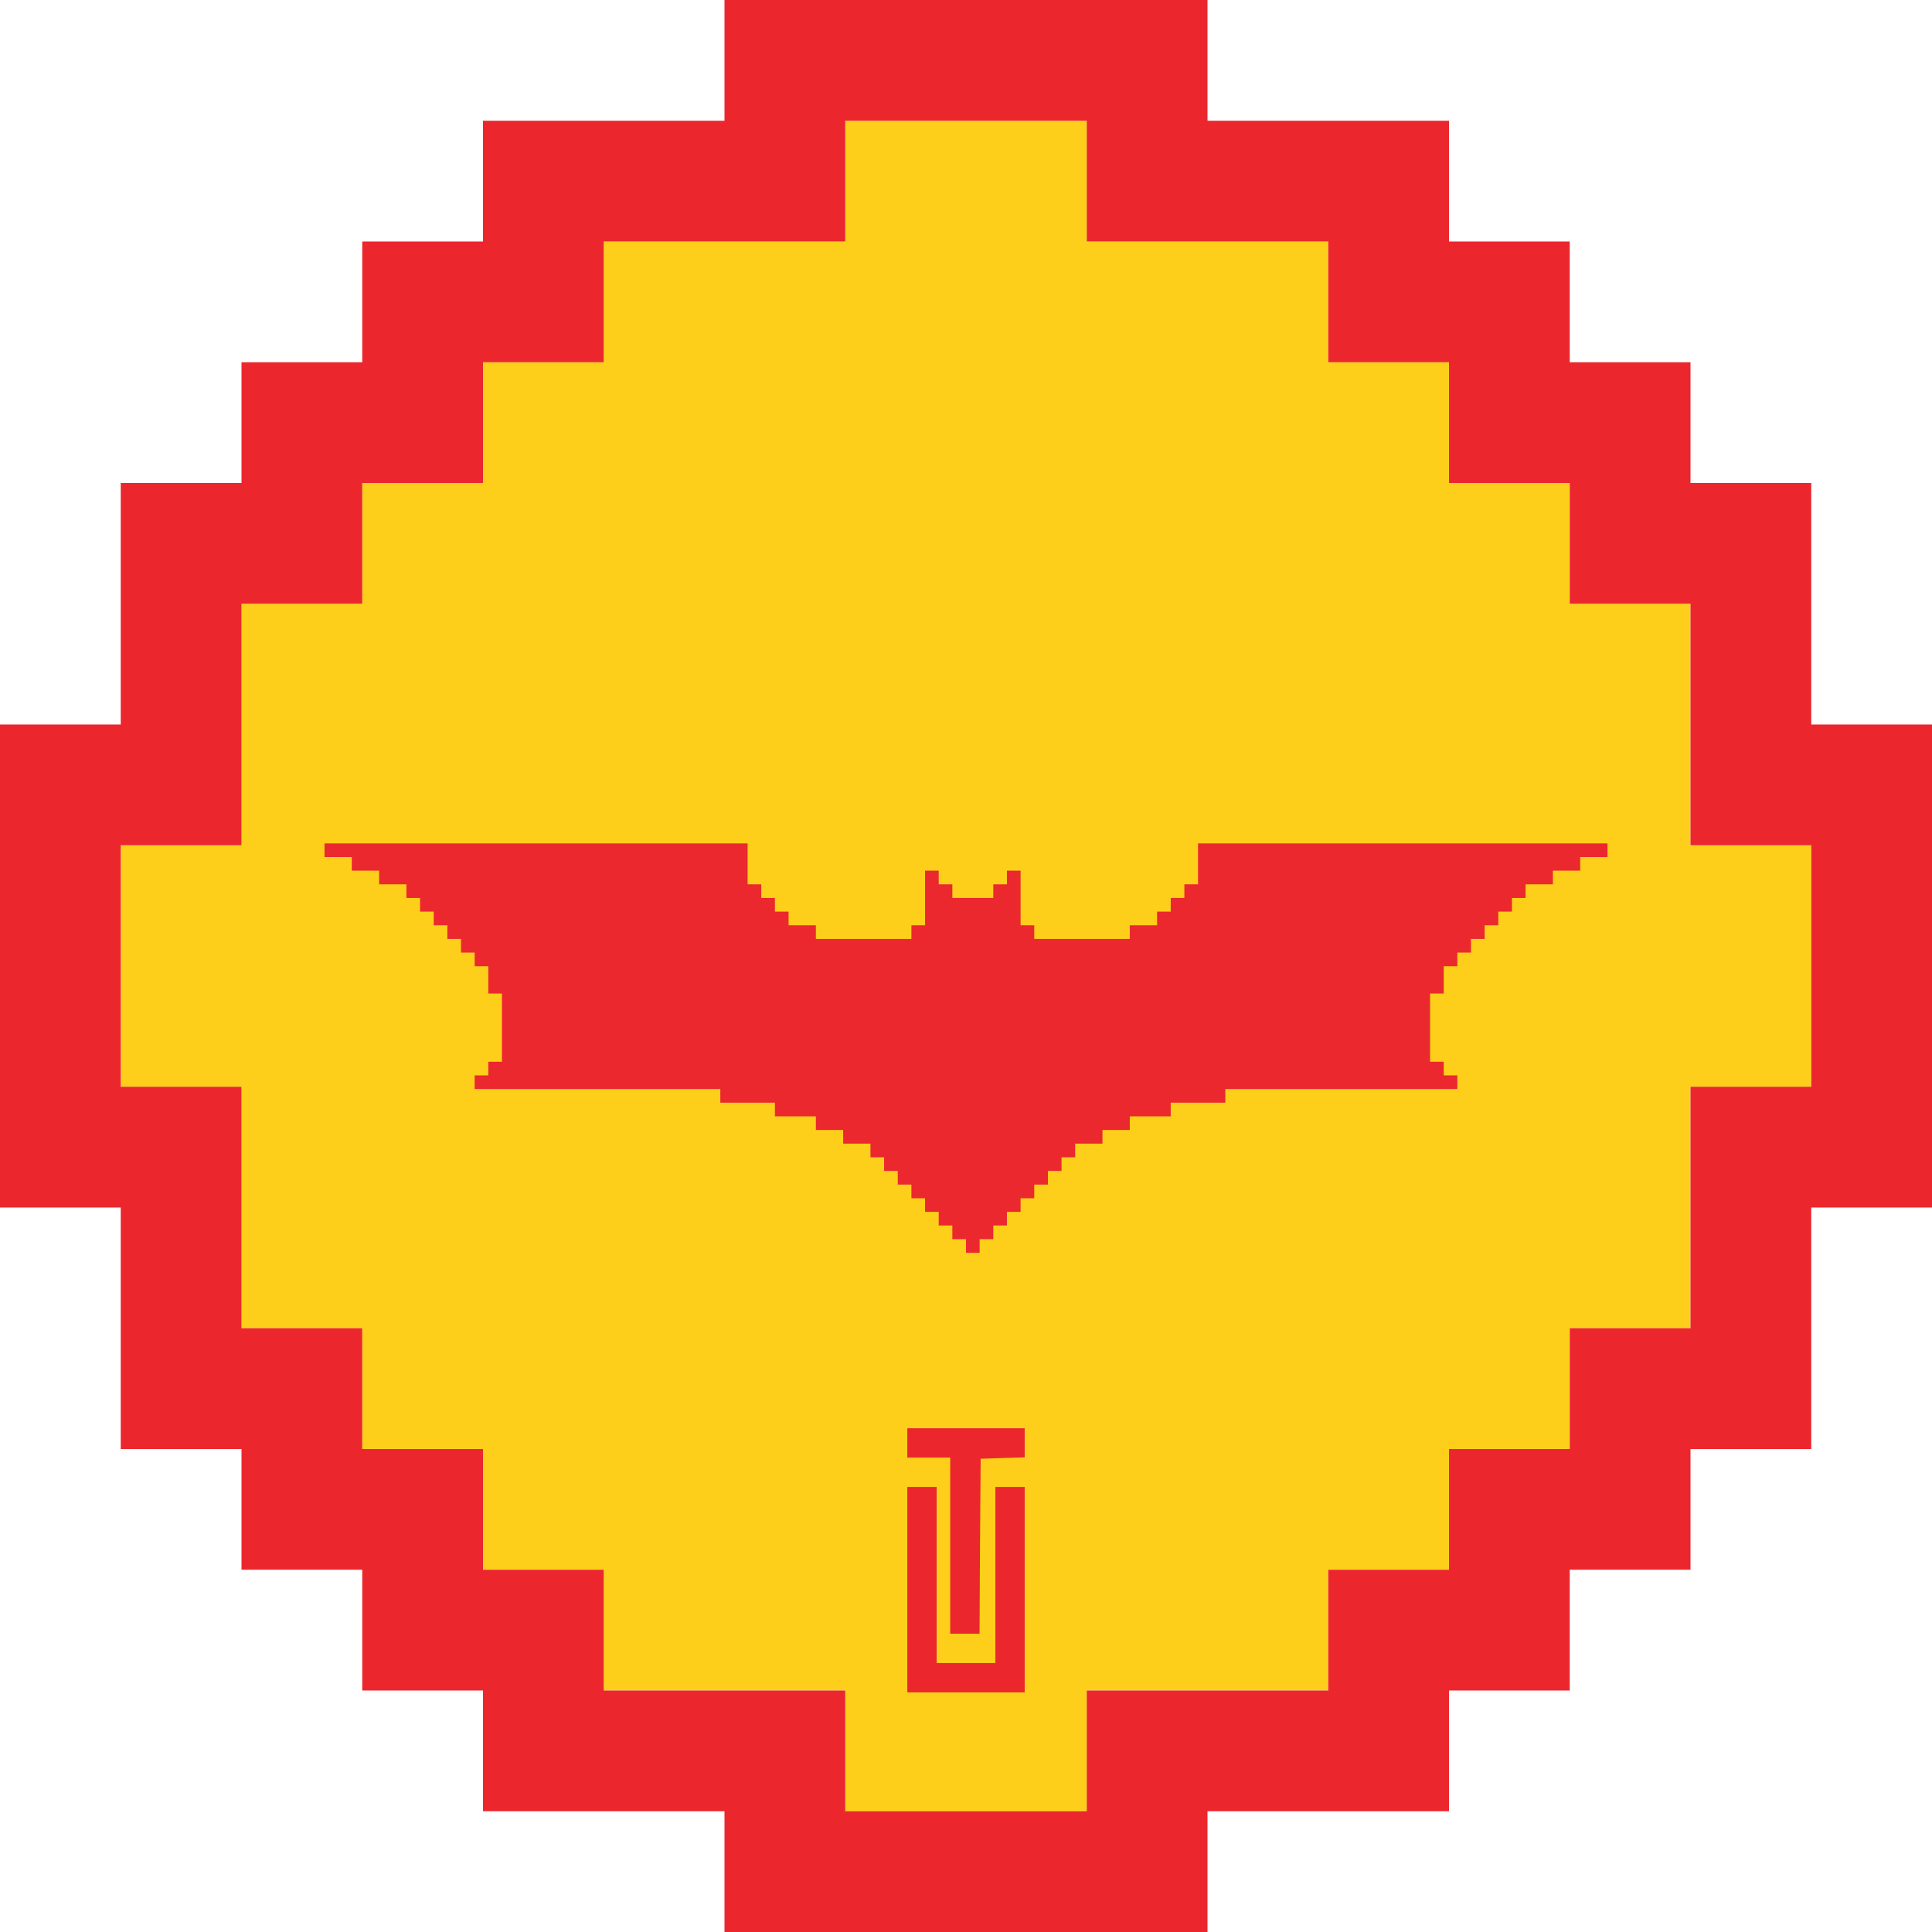
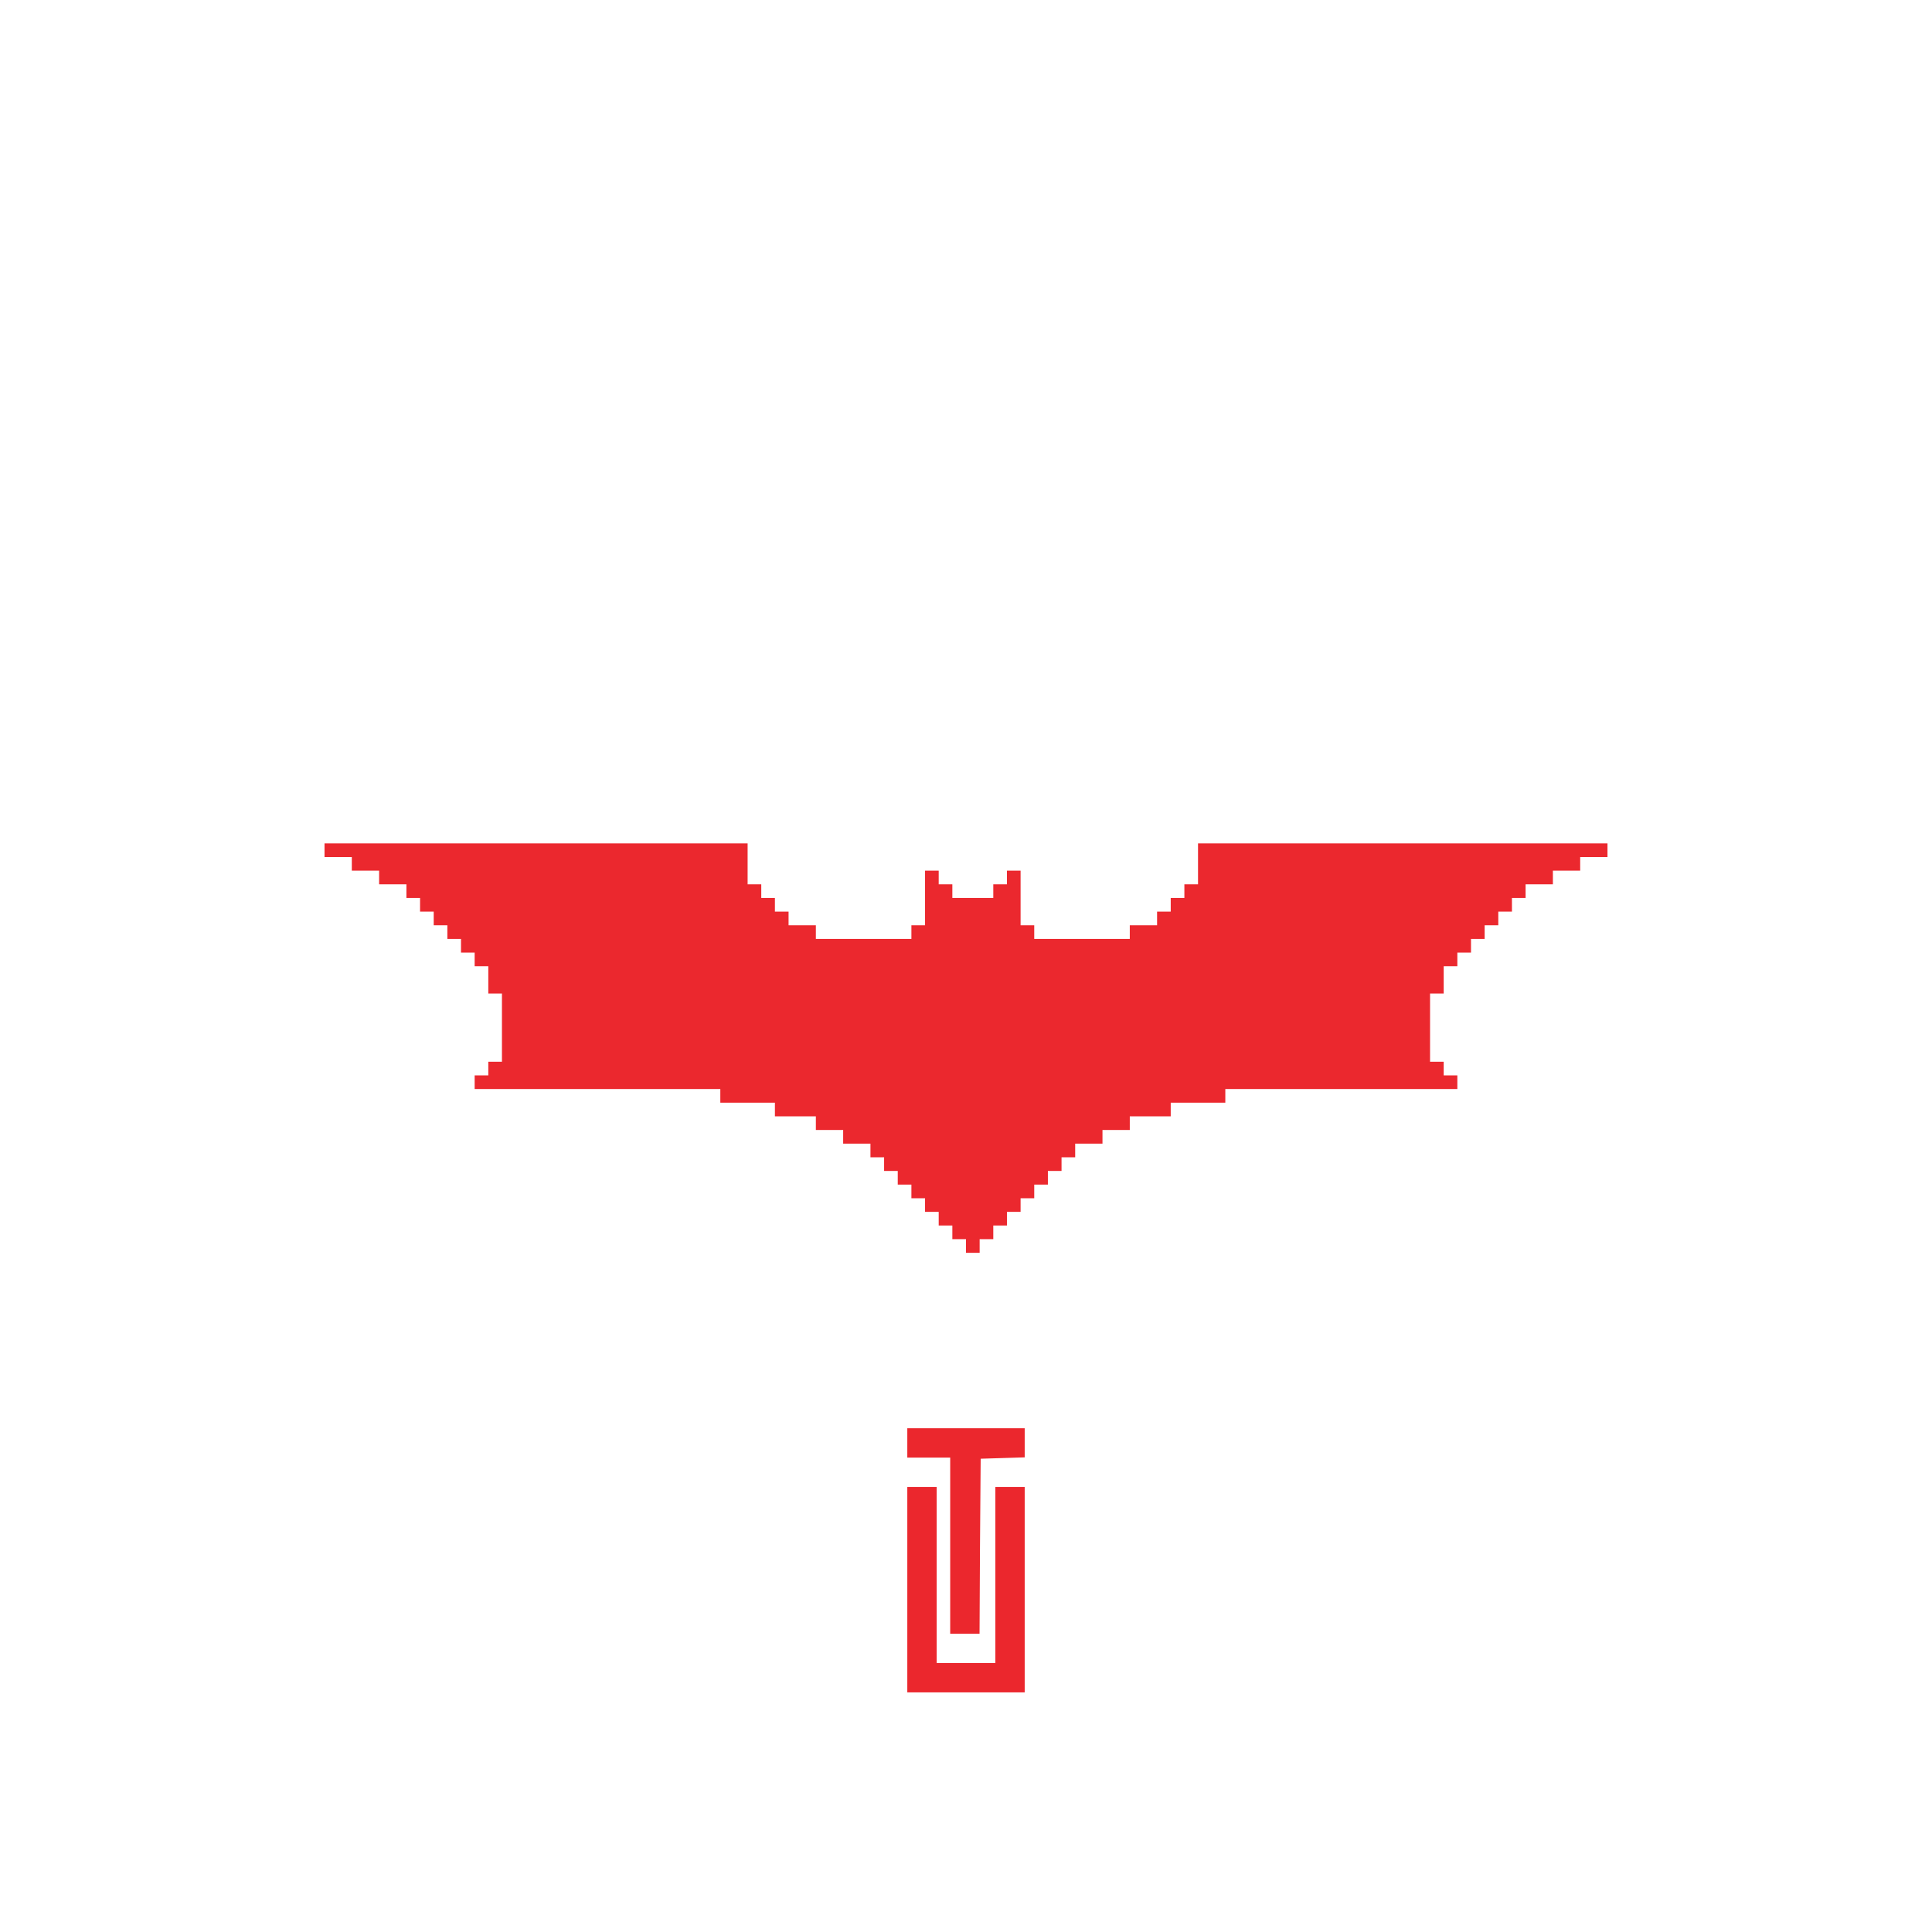
<svg xmlns="http://www.w3.org/2000/svg" version="1.1" x="0" y="0" width="1024" height="1024" viewBox="0, 0, 1024, 1024">
  <g id="Layer_1">
-     <path d="M512,960 L448,960 L448,896 L320,896 L320,832 L256,832 L256,768 L192,768 L192,704 L448,704 L128,704 L128,576 L64,576 L64,448 L128,448 L128,320 L192,320 L192,256 L256,256 L256,192 L320,192 L320,128 L448,128 L448,320 L448,64 L576,64 L576,128 L704,128 L704,192 L768,192 L768,256 L832,256 L832,320 L896,320 L896,448 L576,448 L960,448 L960,576 L832,576 L832,768 L768,768 L768,832 L704,832 L704,704 L704,896 L576,896 L576,960 z M832,704 L832,576 L896,576 L896,704 z" fill="#FDCF1A" />
-     <path d="M576,1024 L384,1024 L384,960 L256,960 L256,896 L192,896 L192,832 L128,832 L128,768 L64,768 L64,640 L0,640 L0,512 L64,512 L64,576 L128,576 L128,704 L192,704 L192,768 L256,768 L256,832 L320,832 L320,896 L448,896 L448,960 L576,960 L576,896 L704,896 L704,832 L832,832 L832,896 L768,896 L768,960 L640,960 L640,1024 z M832,832 L768,832 L768,768 L832,768 L832,704 L960,704 L960,768 L896,768 L896,832 z M896,704 L896,576 L960,576 L960,704 z M960,640 L960,576 L1024,576 L1024,640 z M960,576 L960,448 L896,448 L896,320 L960,320 L960,384 L1024,384 L1024,576 z M0,512 L0,384 L64,384 L64,256 L128,256 L128,192 L192,192 L192,320 L128,320 L128,448 L64,448 L64,512 z M896,320 L832,320 L832,192 L896,192 L896,256 L960,256 L960,320 z M768,256 L768,192 L832,192 L832,256 z M192,256 L192,128 L256,128 L256,64 L320,64 L320,192 L256,192 L256,256 z M768,192 L704,192 L704,64 L768,64 L768,128 L832,128 L832,192 z M640,128 L576,128 L576,0 L640,0 L640,64 L704,64 L704,128 z M384,128 L320,128 L320,64 L384,64 L384,0 L512,0 L512,64 L448,64 L448,128 z M512,64 L512,0 L576,0 L576,64 z" fill="#EB272D" />
    <path d="M496.444,788.111 L496.444,881.444 L527.556,881.444 L527.556,788.111 L543.111,788.111 L543.111,897 L480.889,897 L480.889,788.111 L496.444,788.111 z M543.111,757 L480.889,757 L480.889,772.556 L503.624,772.556 L503.624,865.889 L519.18,865.889 L519.419,819.581 L519.778,773.154 L531.504,772.795 L543.111,772.436 L543.111,757 z" fill="#EB272D" />
    <path d="M620.511,584.447 L620.511,591.681 L598.809,591.681 L598.809,598.915 L584.34,598.915 L584.34,606.149 L569.872,606.149 L569.872,613.383 L562.638,613.383 L562.638,620.617 L555.404,620.617 L555.404,627.851 L548.17,627.851 L548.17,635.085 L540.936,635.085 L540.936,642.319 L533.702,642.319 L533.702,649.553 L526.468,649.553 L526.468,656.787 L519.234,656.787 L519.234,664.021 L512,664.021 L512,656.787 L504.766,656.787 L504.766,649.553 L497.532,649.553 L497.532,642.319 L490.298,642.319 L490.298,635.085 L483.064,635.085 L483.064,627.851 L475.83,627.851 L475.83,620.617 L468.596,620.617 L468.596,613.383 L461.362,613.383 L461.362,606.149 L446.894,606.149 L446.894,598.915 L432.425,598.915 L432.425,591.681 L410.723,591.681 L410.723,584.447 L381.787,584.447 L381.787,577.213 L251.574,577.213 L251.574,569.979 L258.809,569.979 L258.809,562.745 L266.043,562.745 L266.042,526.574 L258.808,526.574 L258.808,512.106 L251.574,512.106 L251.574,504.872 L244.34,504.872 L244.34,497.638 L237.106,497.638 L237.106,490.404 L229.872,490.404 L229.872,483.17 L222.638,483.17 L222.638,475.936 L215.404,475.936 L215.404,468.702 L200.936,468.702 L200.936,461.468 L186.468,461.468 L186.468,454.234 L172,454.234 L172,447 L396.255,447 L396.255,468.702 L403.489,468.702 L403.489,475.936 L410.723,475.936 L410.723,483.17 L417.958,483.17 L417.958,490.404 L432.426,490.404 L432.426,497.638 L483.064,497.638 L483.064,490.404 L490.298,490.404 L490.298,461.468 L497.532,461.468 L497.532,468.702 L504.766,468.702 L504.766,475.936 L526.468,475.936 L526.468,468.702 L533.702,468.702 L533.702,461.468 L540.936,461.468 L540.936,490.404 L548.17,490.404 L548.17,497.638 L598.809,497.638 L598.809,490.404 L613.277,490.404 L613.277,483.17 L620.511,483.17 L620.511,475.936 L627.745,475.936 L627.745,468.702 L634.979,468.702 L634.979,447 L852,447 L852,454.234 L837.532,454.234 L837.532,461.468 L823.064,461.468 L823.064,468.702 L808.596,468.702 L808.596,475.936 L801.362,475.936 L801.362,483.17 L794.128,483.17 L794.128,490.404 L786.894,490.404 L786.894,497.638 L779.66,497.638 L779.66,504.872 L772.426,504.872 L772.426,512.106 L765.192,512.106 L765.192,526.574 L757.958,526.574 L757.958,562.745 L765.192,562.745 L765.192,569.979 L772.426,569.979 L772.426,577.213 L649.447,577.213 L649.447,584.447 L620.511,584.447 z" fill="#EB282E" />
  </g>
</svg>